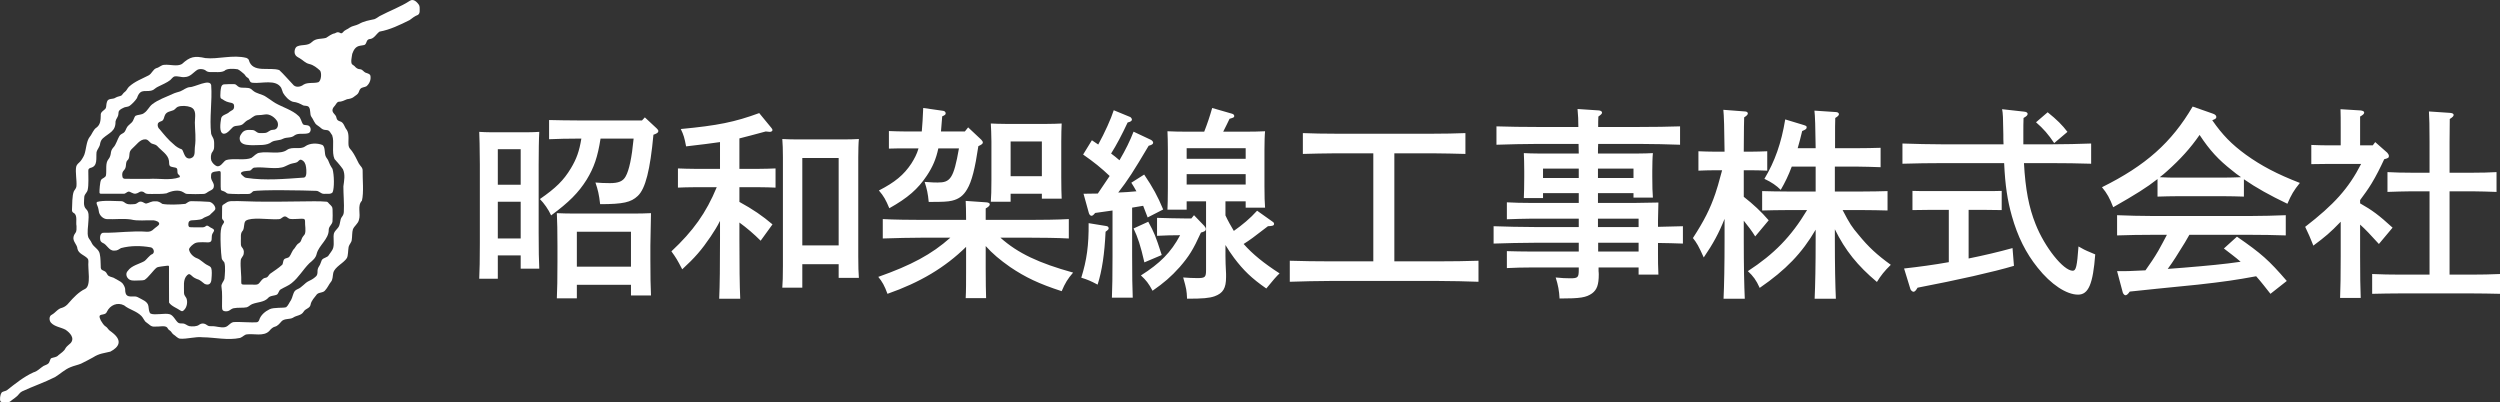
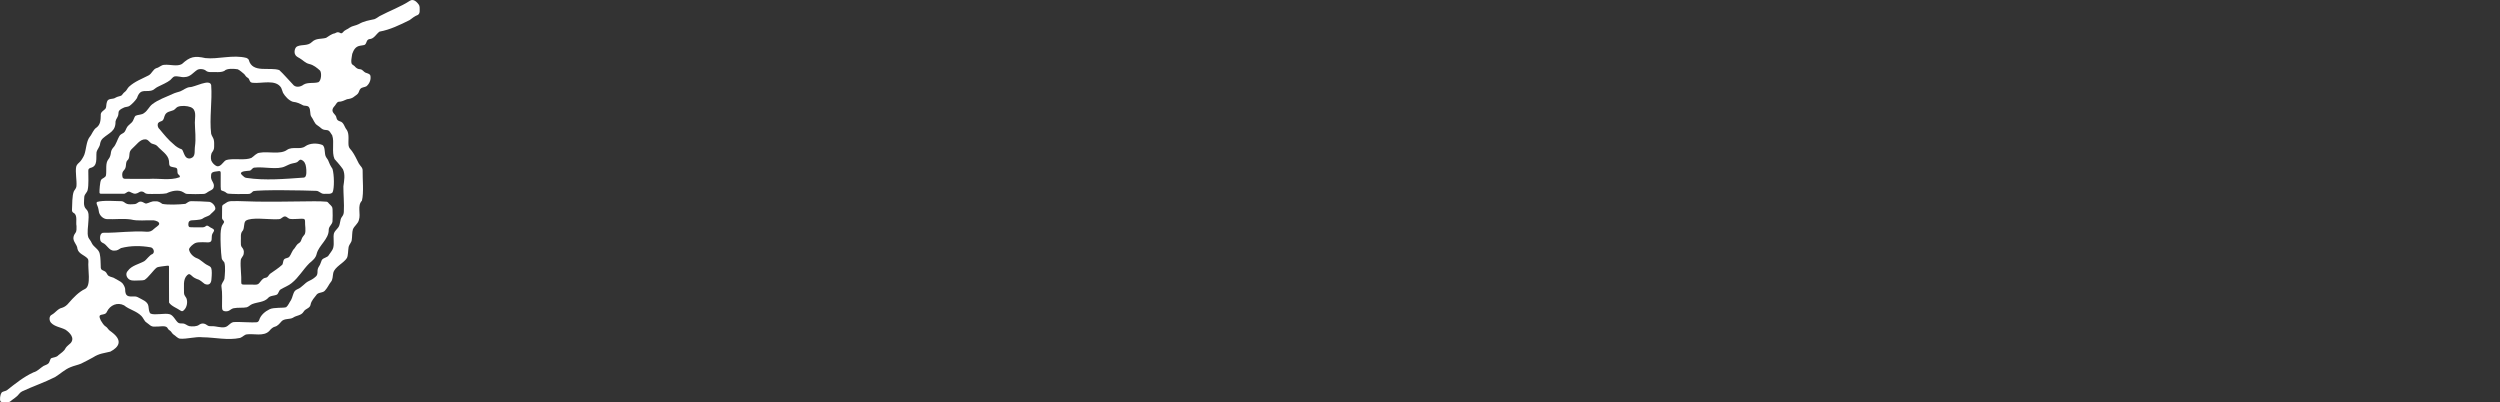
<svg xmlns="http://www.w3.org/2000/svg" id="_レイヤー_2" width="440.699" height="70.937" viewBox="0 0 440.699 70.937">
  <rect x="0" y="0" width="440.699" height="70.937" fill="#333333" stroke="none" />
  <defs>
    <style>.cls-1{fill:#fff;}</style>
  </defs>
  <g id="_レイヤー_1-2">
-     <path class="cls-1" d="M113.171,21.23l.504-.54,2.088,1.944c.216.216.288.324.288.468,0,.216-.144.36-.576.54l-.288.108c-.576,6.192-1.404,9.54-2.772,10.8-1.188,1.116-2.556,1.44-6.624,1.44-.18-1.656-.396-2.556-.828-3.816.864.072,1.584.108,2.556.108,1.512,0,2.304-.324,2.772-1.188.612-1.08,1.08-3.276,1.404-6.66h-5.832c-.504,3.24-1.152,5.112-2.448,7.236-1.44,2.304-3.132,3.996-6.264,6.3-.468-1.044-1.26-2.16-1.98-2.88,2.808-1.944,4.176-3.276,5.472-5.436.972-1.62,1.476-2.988,1.836-5.22h-.684c-1.476,0-3.636.036-5.004.108v-3.384c1.368.036,3.528.072,5.004.072h11.376ZM101.687,50.21v2.376h-3.528c.072-1.44.108-3.528.108-6.336v-2.952c0-2.16-.036-4.572-.108-5.724.936.036,1.8.072,3.06.072h10.476c1.26,0,2.124-.036,3.06-.072q-.036,1.188-.108,5.724v2.448c0,2.88.036,4.968.108,6.336h-3.528v-1.872h-9.54ZM101.687,47.006h9.54v-6.156h-9.54v6.156ZM87.755,45.026v4.104h-3.276c.072-1.332.108-3.456.108-6.264v-13.896q-.036-4.536-.108-5.724c.684.036,1.296.072,2.124.072h6.336c.828,0,1.44-.036,2.124-.072-.072,1.152-.108,3.564-.108,5.724v12.096c0,2.988.036,4.932.108,6.3h-3.276v-2.34h-4.032ZM87.755,32.57h4.032v-6.264h-4.032v6.264ZM87.755,35.558v6.48h4.032v-6.48h-4.032ZM130.343,33.002v2.592c2.376,1.296,4.104,2.484,5.832,3.96l-2.088,2.88c-1.152-1.152-2.448-2.268-3.744-3.204v2.916c0,4.644.036,8.172.144,10.512h-3.708c.108-2.34.144-5.868.144-10.512v-3.204c-.504,1.008-1.008,1.8-1.656,2.772-1.584,2.34-2.772,3.708-5.004,5.76-.9-1.728-1.08-2.016-1.908-3.168,3.816-3.564,6.12-6.768,7.992-11.304h-3.96c-.972,0-2.124.036-2.88.072v-3.384c.792.036,2.088.072,2.88.072h4.536v-4.716c-1.44.216-3.204.432-5.976.756-.288-1.512-.432-2.016-.936-3.06,6.516-.612,9.504-1.224,13.824-2.808l2.16,2.628c.108.144.18.252.18.36,0,.18-.216.324-.468.324-.072,0-.36-.036-.72-.072-2.052.54-3.42.936-4.644,1.224v5.364h3.492c.792,0,2.088-.036,2.88-.072v3.384c-.756-.036-1.908-.072-2.88-.072h-3.492ZM147.839,46.574h-6.408v4.14h-3.528c.072-.828.108-2.052.108-3.816v-19.188c0-1.152-.036-2.556-.108-3.204.792.036,1.548.072,2.592.072h8.316c1.044,0,1.8-.036,2.592-.072-.072.648-.108,2.052-.108,3.204v17.532c0,1.692.036,2.88.108,3.744h-3.564v-2.412ZM147.839,43.262v-15.408h-6.408v15.408h6.408ZM173.759,43.37v3.924c0,2.376.036,4.212.072,5.256h-3.6c.072-1.26.072-2.88.072-5.256v-3.78c-3.708,3.636-8.1,6.264-13.86,8.28-.504-1.404-.936-2.16-1.62-2.988,5.796-2.052,9.396-3.96,12.708-6.912h-4.752c-1.98,0-5.22.072-7.164.144v-3.42c1.836.108,5.076.144,7.164.144h7.524c0-1.584-.036-2.628-.072-3.348l3.636.252c.396.036.612.144.612.36s-.216.432-.72.72v2.016h7.452c2.268,0,5.364-.036,7.2-.144v3.42c-1.908-.108-4.968-.144-7.2-.144h-4.86c3.096,2.772,6.84,4.5,12.816,6.156-.936,1.08-1.404,1.836-2.016,3.276-3.996-1.296-6.408-2.448-9.072-4.248-1.8-1.26-3.132-2.376-4.32-3.708ZM169.043,26.162h-3.636c-.396,1.872-1.008,3.276-2.016,4.788-1.584,2.376-3.348,3.924-6.624,5.76-.612-1.476-.972-2.124-1.836-3.132,2.808-1.44,4.392-2.736,5.724-4.752.54-.864.972-1.656,1.26-2.664h-2.34c-.972,0-2.124,0-2.88.036v-3.096c.792.036,2.124.072,2.88.072h2.916c.108-1.116.18-2.484.252-4.14l3.528.504c.252.036.432.216.432.432s-.108.324-.612.54c-.072.972-.144,1.872-.216,2.664h4.212l.576-.72,2.304,2.16c.18.18.288.36.288.504,0,.216-.18.36-.792.648-.576,3.888-1.152,6.228-1.98,7.596-.648,1.116-1.44,1.728-2.664,2.016-.756.18-1.656.216-3.78.216h-.324c-.144-1.512-.324-2.304-.72-3.528,1.548.108,1.8.108,2.304.108,2.196,0,2.808-.648,3.744-6.012ZM178.151,34.154v1.404h-3.492c.072-.864.108-2.052.108-3.816v-6.768c0-1.152-.072-2.556-.108-3.204.792.036,1.548.072,2.592.072h7.308c1.08,0,1.8-.036,2.592-.072-.036.648-.072,2.052-.072,3.204v6.3c0,1.692.036,2.916.072,3.744h-3.492v-.864h-5.508ZM183.659,31.058v-6.12h-5.508v6.12h5.508ZM211.955,40.922l-.252.072c-1.368,3.024-2.124,4.212-3.744,6.084-1.548,1.728-2.772,2.772-4.788,4.176-.684-1.296-1.152-1.872-2.052-2.7,3.348-2.124,5.292-4.032,6.912-7.092-1.368,0-2.7.036-4.068.108v-3.168c1.332.036,3.564.108,5.04.108h1.008l.468-.576,1.8,1.872c.216.252.288.396.288.576,0,.252-.144.396-.612.54ZM212.603,35.486h-3.42v1.476h-3.384c.036-.828.072-2.052.072-3.816v-6.804c0-1.152-.036-2.556-.072-3.204,1.26.072,2.34.072,3.96.072h2.52c.54-1.368,1.008-2.772,1.404-4.176l3.492,1.008c.252.072.396.216.396.396,0,.252-.072.288-.828.504-.18.396-.36.756-.468.972-.288.576-.468.972-.648,1.296h3.384c1.62,0,2.736,0,3.996-.072-.072.648-.108,2.052-.108,3.204v6.516c0,1.692.036,2.916.108,3.744h-3.42v-1.116h-3.564v2.484c.432.936.936,1.836,1.476,2.736,1.476-1.044,2.88-2.196,4.104-3.564l2.736,1.944c.18.108.252.252.252.36,0,.324-.216.396-1.08.432-2.556,1.98-3.204,2.448-4.284,3.132,1.584,1.8,3.6,3.42,6.336,5.184q-.684.612-2.34,2.664c-2.592-1.8-4.032-3.204-5.688-5.4-.576-.792-1.08-1.512-1.512-2.268v1.908c0,.54.036,2.16.108,3.204v.54c0,1.98-.54,2.844-2.016,3.384-.936.324-2.052.432-4.86.432-.072-1.512-.108-1.692-.684-3.744,1.044.072,1.62.108,2.484.108,1.404,0,1.548-.144,1.548-1.476v-12.06ZM209.183,27.998h10.404v-1.872h-10.404v1.872ZM209.183,30.698v1.836h10.404v-1.836h-10.404ZM201.515,36.278l-1.944.324v8.496c0,3.312.036,5.796.108,7.38h-3.672c.072-1.584.108-4.068.108-7.38v-7.992c-1.044.144-2.088.288-3.06.432-.288.36-.468.504-.648.504s-.396-.216-.468-.504l-.936-3.384c.9,0,1.728-.036,2.52-.036.72-1.044,1.404-2.052,2.088-3.096-1.512-1.44-2.772-2.448-4.68-3.78l1.548-2.52c.396.252.756.504,1.116.756,1.152-2.088,2.268-4.572,2.736-6.048l2.88,1.188c.18.072.324.324.324.468,0,.216-.252.396-.756.504-1.008,2.16-2.016,4.068-2.916,5.472.504.396,1.008.756,1.476,1.188,1.08-1.836,1.872-3.456,2.484-5.04l3.06,1.44c.216.108.396.324.396.504,0,.252-.252.396-.792.54-2.736,4.608-3.636,6.012-5.364,8.244,1.044-.036,2.124-.108,3.204-.216-.288-.54-.576-1.008-.9-1.512l2.268-1.44c1.548,2.304,2.376,3.816,3.348,6.156l-2.736,1.404c-.288-.792-.576-1.44-.792-2.052ZM199.823,40.274l2.592-1.188c1.08,2.016,1.224,2.304,2.376,5.868l-3.06,1.296c-.684-2.988-1.152-4.392-1.908-5.976ZM191.903,39.338l3.096.504c.288.036.432.18.432.396,0,.144-.036.216-.216.36l-.324.252c-.18,3.852-.612,6.84-1.404,9.324-1.224-.648-1.728-.864-2.88-1.224.972-3.096,1.332-5.724,1.296-9.612ZM242.087,46.07v-19.044h-6.66c-1.872,0-4.212.072-5.76.108v-3.672c1.548.072,3.888.108,5.76.108h17.172c1.656,0,4.176-.036,5.724-.108v3.672c-1.548-.036-4.068-.108-5.724-.108h-6.804v19.044h7.668c2.268,0,5.328-.036,7.164-.108v3.708c-1.908-.072-4.968-.144-7.164-.144h-18.936c-1.98,0-5.22.072-7.164.144v-3.708c1.872.072,5.112.108,7.164.108h7.56ZM281.687,34.046v1.728h6.408q3.204-.036,4.248-.072-.036.648-.072,3.168v1.116l4.392-.108v3.06c-1.476-.036-2.916-.108-4.392-.108v2.016c0,1.332,0,1.8.072,3.564h-3.492v-1.26h-7.056v.648c0,.108.036.216.036.54,0,1.872-.324,2.736-1.188,3.384-1.044.72-2.016.9-5.724.9-.072-1.368-.252-2.34-.684-3.708,1.08.108,1.728.144,2.556.144,1.368,0,1.512-.144,1.512-1.512v-.396h-8.352c-1.188,0-3.204.036-4.32.108v-2.988c1.08.036,2.916.072,4.32.072h8.352v-1.548h-7.848c-1.98,0-5.22.072-7.164.144v-3.06c1.872.072,5.112.144,7.164.144h7.848v-1.476h-8.352c-1.188,0-3.204.072-4.32.108v-2.988c1.08.072,2.916.108,4.32.108h8.352v-1.728h-6.3v.864h-3.384c.036-.828.072-2.052.072-3.636v-1.116c0-1.116-.036-2.52-.072-3.168.792.036,1.512.072,2.592.072h7.092l-.036-1.692h-7.308c-1.98,0-5.22.072-7.164.144v-3.24c1.836.072,5.112.108,7.164.108h7.272c0-1.044-.036-2.124-.144-3.168l3.78.252c.324.036.54.18.54.396,0,.18-.18.36-.648.684-.036.612-.036,1.224-.036,1.836h7.272c2.268,0,5.328-.036,7.164-.108v3.24c-1.908-.072-4.968-.144-7.164-.144h-7.272c-.036.576-.036,1.116-.036,1.692h7.056c1.08,0,1.8-.036,2.628-.072-.072.648-.108,2.052-.108,3.168v.936c0,1.692.036,2.916.108,3.744h-3.42v-.792h-6.264ZM281.687,31.382h6.264v-1.656h-6.264v1.656ZM288.851,44.342v-1.548h-7.128v1.548h7.128ZM288.851,40.022v-1.476h-7.164v1.476h7.164ZM278.303,31.382v-1.656h-6.3v1.656h6.3ZM307.391,30.014v4.68c1.62,1.26,3.132,2.664,4.392,4.14l-2.376,2.844c-.54-.9-1.296-1.872-2.016-2.772v3.24c0,4.716.072,8.208.18,10.512h-3.744c.108-2.34.18-5.868.18-10.512v-3.564c-.972,2.448-2.016,4.392-3.672,6.804-.864-1.944-1.26-2.628-1.908-3.42,1.98-3.06,3.024-5.112,3.96-7.848.216-.576.612-1.944,1.188-4.104h-1.332c-.936,0-2.016.036-2.844.072v-3.42c.792.036,2.088.072,2.844.072h1.764c-.036-3.996-.108-6.444-.216-7.38l3.78.288c.324,0,.54.144.54.36,0,.18-.18.396-.648.684-.036,1.044-.036,1.224-.072,6.048h1.296c.756,0,2.052-.036,2.844-.072v3.42c-.828-.036-1.908-.072-2.844-.072h-1.296ZM316.895,26.126h3.168c-.036-3.564-.108-5.796-.216-6.624l3.78.252c.324,0,.54.18.54.36,0,.216-.18.396-.648.684-.036,1.008-.036,1.224-.036,5.328h3.708c1.404,0,3.24-.036,4.32-.072v3.42c-1.08-.036-3.132-.108-4.32-.108h-3.744v4.392h5.004c1.368,0,3.24-.036,4.284-.072v3.42c-1.08-.036-3.096-.072-4.284-.072h-3.636c1.296,2.484,1.62,2.952,2.808,4.356,1.728,2.124,3.24,3.528,5.688,5.292-1.116,1.08-1.764,1.908-2.448,3.024-3.42-2.88-5.58-5.544-7.416-9.288v1.728c0,4.716.072,8.208.18,10.512h-3.744c.108-2.34.18-5.868.18-10.512v-1.656c-2.412,4.14-5.256,7.092-9.864,10.26-.612-1.368-1.152-2.088-2.088-2.952,4.644-3.024,7.632-6.084,10.44-10.764h-3.6c-1.188,0-3.204.036-4.32.072v-3.42c1.08.036,2.952.072,4.32.072h5.112v-4.392h-4.212c-.576,1.548-1.188,2.808-1.944,4.104-.756-.756-1.584-1.332-2.88-1.944,1.836-3.06,2.988-6.3,3.672-10.476l3.204.972c.468.144.576.216.576.396,0,.288-.108.396-.792.684-.252,1.116-.54,2.124-.792,3.024ZM347.027,36.998v8.568c2.664-.54,5.292-1.152,7.74-1.836l.252,3.132c-3.636,1.08-9.864,2.484-16.992,3.852-.288.504-.504.72-.72.72-.18,0-.468-.252-.54-.468l-1.116-3.636c2.592-.288,5.256-.648,7.884-1.116v-9.216h-3.528l-2.88.036v-3.384c.792.036,2.088.036,2.88.036h9.972c.792,0,2.088,0,2.88-.036v3.384l-2.88-.036h-2.952ZM356.675,25.442h4.788c2.268,0,5.328-.072,7.164-.144v3.564c-1.908-.072-4.968-.108-7.164-.108h-4.68c.252,4.608.864,7.812,2.052,10.764,1.584,4.032,4.896,8.208,6.552,8.208.576,0,.756-.792,1.008-4.284.864.504,1.26.684,1.512.792q1.008.432,1.44.612c-.396,5.22-1.188,7.092-3.024,7.092-2.052,0-4.788-1.8-7.128-4.752-2.088-2.592-3.528-5.508-4.536-9.072-.792-2.808-1.188-5.4-1.368-9.36h-10.764c-1.98,0-5.22.036-7.164.108v-3.564c1.872.072,5.112.144,7.164.144h10.656c-.036-.576-.036-1.152-.036-1.764-.036-2.88-.072-3.744-.216-4.428l3.888.432c.396.036.612.18.612.396,0,.252-.216.432-.72.72-.036,1.044-.036,1.476-.036,2.592v2.052ZM358.907,21.554l2.052-1.764c1.656,1.332,2.556,2.232,3.492,3.456l-2.34,1.98c-1.008-1.512-1.908-2.556-3.204-3.672ZM395.555,31.598v3.06c-1.044-.036-2.556-.072-3.6-.072h-8.028c-1.044,0-2.556.036-3.6.072v-3.096c-1.872,1.476-3.888,2.736-7.812,4.968-.612-1.584-1.08-2.448-1.98-3.528,7.704-3.816,12.276-7.884,15.984-14.22l3.492,1.224c.468.144.684.36.684.612s-.144.36-.72.576c1.8,2.592,3.42,4.248,5.94,6.084,2.7,1.944,5.508,3.42,9.504,4.968-1.08,1.332-1.512,2.088-2.196,3.672-3.096-1.476-5.544-2.844-7.668-4.32ZM383.927,31.31h8.028c1.044,0,2.052-.036,3.096-.072-.576-.396-1.116-.792-1.62-1.224-2.34-1.836-3.888-3.492-5.688-6.228-1.62,2.34-3.384,4.284-5.724,6.372-.432.396-.864.756-1.296,1.08,1.08.072,2.124.072,3.204.072ZM403.115,49.526l-2.88,2.268c-.828-1.044-1.62-2.088-2.52-3.096-3.492.648-5.724.972-10.26,1.476q-1.332.144-7.2.72c-1.764.18-2.16.216-4.824.504-.288.432-.54.648-.756.648-.18,0-.396-.252-.468-.468l-1.008-3.78h1.152c1.296,0,2.556-.108,3.852-.144.792-1.116,1.584-2.268,2.268-3.456.54-.936,1.008-1.872,1.512-2.808h-2.34c-1.764,0-4.896.036-6.444.108v-3.564c1.476.072,4.608.144,6.444.144h16.848c1.98,0,4.824-.072,6.444-.144v3.564c-1.692-.072-4.536-.108-6.444-.108h-10.548c-.324.54-.576,1.008-.792,1.368-1.404,2.268-2.016,3.276-3.024,4.644.9-.072,1.836-.144,2.808-.216,4.32-.36,7.092-.612,10.044-1.044-.936-.828-1.944-1.548-2.952-2.34l2.304-2.088c4.356,3.024,5.58,4.104,8.784,7.812ZM416.219,28.898h-5.94l-2.844.036v-3.384c.792.036,2.088.072,2.844.072h2.34v-3.06c0-1.62,0-2.052-.036-3.312l3.528.216c.396.036.648.18.648.36,0,.252-.216.432-.72.72v5.076h2.232l.432-.576,2.124,1.872c.144.144.288.396.288.576,0,.288-.108.396-.828.576-.684,1.476-1.404,2.916-2.232,4.284-.612,1.008-1.296,1.944-2.016,2.916v.576c2.16,1.224,3.276,2.052,5.724,4.284l-2.412,2.88c-1.44-1.584-2.376-2.592-3.312-3.42v5.544c0,3.312.036,5.76.108,7.38h-3.636c.072-1.62.108-4.068.108-7.38v-6.048c-1.872,1.944-2.7,2.628-4.824,4.212-.108-.288-.216-.54-.288-.72-.18-.504-.576-1.368-1.152-2.592,5.076-3.924,7.632-6.732,9.864-11.088ZM428.279,48.41v-14.688h-3.096c-1.188,0-3.24.072-4.32.108v-3.492c1.08.072,2.916.108,4.32.108h3.096v-5.4c0-2.844-.036-4.356-.108-5.4l3.744.252c.396.036.612.144.612.36s-.18.396-.684.72l-.036,4.068v5.4h3.96c1.404,0,3.24-.036,4.32-.108v3.492c-1.116-.036-3.132-.108-4.32-.108h-3.96v14.688h3.852c1.44,0,3.78-.036,5.04-.108v3.492c-1.332-.036-3.672-.072-5.04-.072h-12.492c-1.512,0-3.528.036-5.004.072v-3.492c1.368.072,3.42.108,5.004.108h5.112Z" />
    <path class="cls-1" d="M73.865.872c-.319-.465-.942-1.152-1.586-.75-1.645,1.078-3.593,1.781-5.366,2.722-.383.238-.538.386-.921.539-.995.222-1.804.317-2.741.861-.5.27-1.155.312-1.597.618-.367.312-.878.402-1.166.798-.064.079-.256.285-.437.19-.442-.243-.575-.222-1.027.026-.596.1-1.054.502-1.544.798-.873.248-1.762.016-2.496.735-.74.735-1.73.386-2.576.761-.452.185-.58.999-.405,1.379.133.37.49.528.809.708.66.38.974.856,1.725,1.031.729.164,1.336.661,1.884,1.157.314.439.213,1.77-.287,2.045-.809.248-1.874-.021-2.603.417-.564.449-1.48.592-1.932-.063-.729-.756-1.634-1.823-2.374-2.494-1.746-.587-4.743.608-5.371-1.792-.064-.143-.197-.259-.399-.344-2.385-.629-5.02.275-7.25.026-1.9-.418-2.693-.28-4.136,1.046-.841.491-2.129.042-3.103.143-.559.011-.862.46-1.389.581-.623.201-.793.967-1.379,1.279-1.214.629-2.433,1.057-3.476,2.014-.288.285-.426.724-.74.914-.256.169-.362.439-.58.624-.25.137-.708.174-1.011.365-.5.37-1.315.037-1.528.729-.058.137-.106.455-.106.476-.037.275-.021.587-.208.798-.346.344-.852.55-.788,1.126-.016.809-.048,1.617-.724,2.13-.612.381-.804,1.2-1.235,1.681-.591.772-.601,2.193-.931,3.102-.122.333-.42.846-.708,1.194-.298.328-.634.518-.735.951-.181.92.138,2.42.048,3.435-.037.354-.272.587-.447.872-.341.772-.287,2.394-.341,3.282-.021.317.112.465.367.597.639.428.282,1.58.431,2.278,0,.386.048.909-.186,1.189-.138.164-.298.465-.346.74-.149.803.649,1.3.697,2.077.197.898,1.256,1.104,1.799,1.723.117.148.133.328.133.523-.149,1.263.548,4.233-.575,4.82-1.097.502-2.108,1.57-2.869,2.452-.314.396-.713.729-1.203.877-.74.143-1.171.877-1.789,1.21-.548.238-.495,1.046-.165,1.416.665.724,1.703.787,2.56,1.237.772.518,1.682,1.459.915,2.352-.266.275-.697.555-.894.883-.255.581-.836.877-1.288,1.274-.287.354-.825.354-1.224.507-.261.143-.245.682-.538.946-.218.217-.548.264-.841.428-.591.365-1.065.946-1.767,1.126-1.714.777-3.226,2.003-4.695,3.16-.351.217-.761.164-.963.46-.202.296-.362,1.215-.144,1.506.176.201.719.164,1.144.174.208-.021.41-.058.575-.185.49-.433,1.112-.735,1.522-1.295.149-.18.335-.359.532-.454,1.911-.899,3.896-1.554,5.829-2.532.937-.571,1.703-1.342,2.725-1.744.543-.238,1.325-.396,1.847-.618.708-.322,1.427-.745,2.129-1.11,1.107-.719,1.948-.729,3.05-1.015,1.544-.814,2.039-1.865.607-3.134-.24-.222-.522-.412-.777-.608-.277-.243-.378-.528-.649-.676-.389-.238-.607-.671-.868-1.068-.782-1.58.719-.608,1.086-1.564.548-1.141,1.836-1.718,3.018-1.104.942.777,2.151.962,3.05,1.871.346.338.516.92.878,1.136.522.338.782.803,1.48.735.793.053,1.757-.243,2.167.143.16.291.277.428.532.581.24.169.335.486.596.666.378.217.676.655,1.144.74,1.336.09,2.72-.396,3.992-.248,2.198.021,4.434.581,6.611.116.511-.185.761-.602,1.219-.629,1.139-.169,2.938.417,3.912-.587.271-.328.612-.676.995-.766.463-.095.83-.544,1.145-.909.495-.587,1.485-.338,2.049-.671.602-.433,1.453-.354,1.868-1.052.351-.608,1.118-.565,1.235-1.253.122-.703.697-1.268,1.123-1.834.437-.412,1.144-.201,1.49-.745.367-.381.633-1.015.937-1.385.399-.449.325-1.052.447-1.612.224-1.073,1.868-1.76,2.401-2.637.234-.412.197-1.337.309-1.971.107-.454.479-.724.548-1.194.096-.618.042-1.416.213-1.913.24-.587.884-.972,1.043-1.607.389-1.12-.335-2.526.538-3.425.362-1.427.096-3.921.128-5.258.043-.587-.41-.83-.676-1.305-.383-.74-.734-1.538-1.219-2.198-.224-.275-.5-.523-.57-.883-.138-.84.176-1.998-.309-2.812-.458-.502-.5-1.369-1.251-1.543-.138-.048-.282-.111-.383-.206-.181-.169-.197-.439-.277-.655-.213-.439-.761-.692-.607-1.279.069-.254.266-.46.437-.661.202-.238.298-.571.628-.645.511.016,1.011-.243,1.475-.444.506-.069.942-.159,1.336-.518.277-.201.586-.375.713-.692.096-.217.16-.476.335-.645.25-.269.782-.264,1.038-.428.474-.391.793-1.036.724-1.691.005-.497-.506-.571-.878-.703-.367-.169-.5-.539-.916-.602-.463-.016-.74-.211-1.022-.55-.149-.148-.319-.217-.442-.328-.293-.354-.027-1.385.032-1.839.261-.703.57-1.321,1.437-1.443.149-.021.335-.058.484-.079.729-.016.431-.972,1.097-1.078.825-.021,1.198-.909,1.794-1.321,1.847-.328,3.614-1.194,5.307-2.035.463-.349.91-.708,1.443-.904.437-.259.309-.851.319-1.348-.021-.106-.032-.248-.08-.344l-.037-.074h.005ZM58.567,23.887c.41,1.136-.144,2.922.405,4.149.516.571,1.054,1.184,1.485,1.802.437.972.202,2.014.075,3.018-.011,1.226.16,3.145.08,4.423,0,.37-.106.645-.319.925-.458.539-.224,1.464-.777,2.024-.218.28-.527.55-.639.882-.202.687.09,1.739-.144,2.6-.133.465-.516.83-.75,1.221-.239.518-.979.449-1.262.925-.149.291-.224.714-.421.994-.208.312-.351.618-.33,1.046,0,.291-.037.597-.25.808-.378.365-.841.634-1.315.856-.671.312-1.208,1.136-1.975,1.422-.16.074-.33.174-.447.301-.351.444-.404,1.131-.681,1.612-.298.417-.495.972-.862,1.263-.538.174-2.167-.005-2.912.354-.809.396-1.591,1.041-1.842,1.913-.085.196-.202.354-.426.386-.777.084-2.89-.09-3.907-.042-.729-.032-1.022.75-1.682.898-.766.169-1.576-.206-2.342-.159-.33,0-.564-.011-.735-.132-.224-.159-.431-.301-.735-.338-.293-.042-.543.069-.761.217-.41.328-1.256.322-1.751.233-.442-.116-.687-.481-1.198-.465-.298,0-.564,0-.767-.153-.458-.375-.836-1.321-1.485-1.48-.82-.238-2.576.217-3.337-.1-.346-.233-.325-.957-.399-1.337-.133-.83-1.123-1.136-1.757-1.501-.213-.127-.468-.211-.793-.195-1.123.058-1.554-.037-1.549-1.332-.069-.396-.277-.734-.495-1.009-.224-.28-1.081-.666-1.56-.962-.373-.143-.846-.195-1.043-.507-.09-.132-.17-.28-.255-.412-.181-.264-.532-.307-.783-.486-.08-.1-.149-.19-.16-.338-.043-.761-.011-1.744-.186-2.479-.17-.856-1.091-1.157-1.421-1.913-.149-.37-.426-.634-.586-.967-.271-.814-.021-1.903.021-3.018.043-.698.122-1.48-.405-1.966-.575-.544-.346-1.506-.33-2.214.08-.465.484-.703.591-1.152.218-.904.106-2.563.117-3.356-.016-.322.09-.449.389-.555,1.315-.285.953-1.686,1.059-2.753.133-.571.575-.899.639-1.538.075-.365.213-.666.484-.92,1.113-.988,2.262-1.21,2.225-2.959.069-.465.431-.735.495-1.231.032-.301.027-.571.186-.719.271-.285.543-.37.873-.539.309-.106.676-.079.974-.301.41-.317.958-.861,1.256-1.342.655-1.977,1.725-.824,2.906-1.469.261-.174.49-.391.788-.528.719-.359,1.639-.745,2.167-1.173.234-.201.41-.486.681-.624.58-.169,1.262.18,1.879.09,1.006-.026,1.48-.808,2.214-1.274.452-.248,1.23-.132,1.538.169.181.143.426.233.825.227.766-.058,1.719.143,2.406-.211.447-.492,1.783-.381,2.363-.28.394.18.809.581,1.145.851.277.375.319.481.697.698.181.159.218.465.367.64.101.127.25.169.42.19,1.597.169,4.083-.682,5.025.883.149.307.213.639.325.888.346.597,1.022,1.358,1.735,1.575.799.09,1.182.301,1.836.645.309.101.745,0,.985.285.351.449.144,1.268.42,1.686.378.465.548,1.215,1.038,1.506.287.169.554.423.825.634.256.201.649.217.942.243.458.058.612.565.868.883l.032.058-.011.011Z" />
    <path class="cls-1" d="M57.774,28.135c-.09-.143-.197-.275-.282-.423-.389-.576-.059-1.844-.692-2.172-.916-.349-2.198-.328-3.002.259-.878.65-2.236-.042-3.194.618-1.187.877-3.353.222-4.817.507-.602.042-1.006.624-1.474.914-1.043.439-2.704.095-4.024.285-.266.032-.506.1-.697.285-.33.306-.756,1.015-1.347.893-.421-.148-.825-.587-1.001-1.004-.128-.46-.085-1.168.17-1.48.186-.254.346-.528.335-.983,0-.412.032-.888-.085-1.274-.106-.338-.351-.613-.442-.983-.33-2.748.218-5.776.005-8.567-.218-1.2-2.976.391-3.779.349-.623.063-1.118.523-1.682.75-.484.159-.841.222-1.352.46-1.262.597-2.465.957-3.582,1.813-.564.439-.798,1.126-1.427,1.538-.405.349-1.086.275-1.48.476-.298.195-.325.824-.719,1.205-.245.264-.57.47-.777.761-.25.354-.309.877-.697,1.083-.25.159-.522.264-.681.529-.357.592-.601,1.543-1.059,2.008-.192.222-.367.486-.426.824-.048.47-.154.92-.468,1.289-.559.666-.277,1.908-.415,2.806-.096.449-.649.476-.868.819-.197.365-.298,1.839-.277,2.251.053.248.245.164.66.185.958,0,2.869.005,3.588,0,.351.021.548-.328.868-.381.325-.026.772.439,1.262.365.208-.037.399-.127.575-.233.362-.248.766-.169,1.049.106.304.238.756.159,1.192.18.777-.011,1.911.032,2.614-.111.852-.423,2.14-.735,2.992-.18.239.148.373.27.681.285.708.042,2.161.042,2.874,0,.447-.026.628-.328,1.118-.555.266-.132.575-.275.655-.592.234-.824-.575-1.168-.463-2.014.005-.137.011-.322.069-.444.149-.359.995-.365,1.325-.423.277-.016.309.095.309.417.021.766-.043,2.415.032,2.854.027.063.08.127.144.164.24.095.41.116.596.232.202.132.33.296.58.312.692.074,2.624.09,3.508.053.484,0,.591-.28.862-.481,1.123-.301,9.044-.153,11.098-.069.516-.016.809.528,1.373.528.479-.042,1.267.137,1.544-.291.314-.761.271-3.055-.027-4.101-.421-.645-.522-.888-.793-1.57l-.042-.074-.005-.005ZM31.633,31.253c-1.661.613-3.684.148-5.392.28-1.411,0-2.832.01-4.242-.016-.186-.021-.319-.095-.383-.238-.09-.296-.128-.777.069-1.057.17-.233.426-.455.474-.803.085-.396.011-.803.266-1.115.532-.439.266-1.12.522-1.67.09-.18.229-.328.378-.465.703-.597,1.331-1.628,2.273-1.607.618-.011.777.713,1.357.809.33.09.553.164.772.38.729.819,1.911,1.501,2.049,2.558.064.291-.011.661.144.914.24.301.969.217,1.219.428.208.18.085.645.176.883.059.291.495.349.367.666l-.042.048-.005.005ZM34.348,25.974c-.085.761.149,1.654-.719,1.924-.213.063-.458.053-.655-.058-.495-.222-.676-1.369-.931-1.517-.527-.169-1.049-.507-1.411-.872-.953-.777-1.73-1.749-2.491-2.669-.25-.201-.383-.544-.335-.861.043-.402.405-.46.719-.592.41-.196.373-.735.575-1.083.303-.587.942-.597,1.475-.819.298-.143.474-.47.761-.597.639-.254,1.645-.185,2.273.058,1.123.455.735,1.765.74,2.716.021,1.496.229,2.685.011,4.281l-.011.106v-.016ZM53.601,31.301c-3.332.238-6.867.555-10.129.063-.33-.032-.495-.217-.74-.444-.16-.153-.314-.296-.25-.433.138-.338,1.07-.349,1.501-.396.357-.032.447-.476.825-.539,1.693-.217,4.088.444,5.461-.233.447-.201.852-.433,1.336-.523.303-.079.442-.058.782-.217.234-.137.373-.481.692-.423.58.217.804.735.873,1.321.074.486.154,1.665-.288,1.797l-.069.021.005.005Z" />
    <path class="cls-1" d="M36.919,35.582c-1.001-.069-2.241-.122-3.252-.122-.421.016-.655.307-.985.476-1.128.132-3.098.201-4.067.005-.362-.254-.713-.507-1.203-.444-.724-.085-1.113.301-1.661.391-.165-.016-.383-.159-.559-.243-.154-.09-.442-.122-.447-.106-.468.053-.543.402-1.027.439-.138.016-.303.026-.442.032-.367.016-.809.027-1.113-.174-.24-.153-.431-.349-.735-.37-.937-.011-3.295-.195-4.317.132-.17.132-.064.375.064.692.176.375.208.803.282,1.157.154.565.713,1.136,1.373,1.178,1.4.069,2.837-.137,4.237.063,1.278.322,2.683.09,4.019.153.362.048,1.011.227.974.634-.021.275-.633.592-.937.888-.351.365-.719.518-1.256.486-2.475-.196-4.993.206-7.484.18-.798-.111-.83.93-.665,1.437.074.143.202.248.341.328.836.296,1.107,1.453,2.097,1.385.527.021.809-.233,1.176-.449,1.719-.449,3.529-.433,5.243-.127.479.09.782.877.298,1.184-.49.137-1.011.978-1.453,1.263-.862.486-2.267.772-2.885,1.696-.404.396-.303,1.015.08,1.379.373.381.932.349,1.608.322.41-.037.862.021,1.245-.1.713-.428,1.602-1.786,2.177-2.188.293-.169,1.336-.238,1.815-.317.266-.021.325-.011.33.18.011.967-.016,4.656.011,6.315.389.634,1.453.999,2.039,1.427.096.048.213.116.319.079.101-.005.293-.196.298-.211.511-.486.66-1.443.399-2.072-.17-.328-.415-.513-.42-.914.037-1.057-.24-2.394.564-3.145.117-.079.256-.227.41-.169.298.1.511.476.926.676.122.063.271.132.399.185.591.148.91.555,1.368.867.809.328,1.16-.164,1.176-.925.064-.671.101-1.501-.048-1.887-.112-.259-.367-.375-.612-.491-.692-.307-1.262-1.036-1.959-1.258-.607-.233-1.272-.893-1.341-1.559.106-.396.639-.835,1.043-1.073.362-.169.852-.174,1.347-.174.814-.037,1.661.322,1.608-.698,0-.301.027-.597.138-.809.085-.18.288-.407.282-.597-.08-.328-.554-.375-.841-.629-.266-.195-.431-.243-.569-.132-.256.206-.42.27-.921.248-.644-.011-1.57.016-1.922-.026-.314-.048-.293-.428-.271-.677.064-.735.862-.486,1.474-.597.41-.042.756-.084.995-.222.341-.291.979-.417,1.299-.65.234-.28.82-.714.947-.972.176-.444-.378-1.163-.905-1.326l-.085-.026h-.021Z" />
    <path class="cls-1" d="M58.056,35.957c-.16-.159-.271-.396-.495-.402-.681-.069-1.347-.069-2.193-.074-4.775.048-8.756.164-13.483-.037-.756.053-1.448-.127-2.012.301-.144.111-.309.206-.463.296-.351.196-.229.46-.261,1.073,0,.47-.021.994-.011,1.284,0,.354.33.444.362.682.021.254-.378.555-.468,1.004-.096.375-.138.766-.149,1.141-.037,1.062.043,3.24.197,4.297.048.317.319.497.474.756.223.75.08,2.214.011,2.896-.133.47-.623.861-.522,1.385.181,1.152.08,2.32.096,3.472,0,.285.011.544.149.682.261.238.793.201,1.081.058.25-.132.463-.359.804-.433.756-.153,1.693-.032,2.332-.169.357-.111.591-.417.937-.555.953-.386,2.06-.306,2.795-1.052.325-.481,1.187-.402,1.597-.639.277-.206.319-.698.612-.888.596-.37,1.475-.698,1.964-1.126,1.262-1.004,1.996-2.383,3.135-3.514.591-.492,1.139-.92,1.294-1.707.41-1.475,2.102-2.531,2.108-4.122-.027-.655.585-.93.665-1.512.043-.539.037-1.559.011-2.146.011-.439-.234-.634-.511-.904l-.059-.058.005.011ZM53.696,41.331c-.165.227-.426.481-.538.851-.106.338-.234.544-.421.639-.378.195-.591.639-.836.978-.468.449-.554,1.057-.931,1.501-.186.164-.458.18-.676.275-.447.159-.33.766-.532,1.089-.596.534-1.411,1.099-2.097,1.559-.25.174-.351.497-.601.661-.202.111-.463.079-.681.254-.303.211-.607.745-.841.914-.431.248-.83.079-1.565.122-.548-.016-1.081.026-1.283-.042-.16-.069-.16-.201-.165-.381.059-1.115-.186-2.69-.096-3.784,0-.555.49-.729.532-1.29.096-.481-.085-.83-.367-1.152-.154-.19-.144-.539-.144-1.036.058-.639-.112-1.247.245-1.712.468-.428.176-1.48.628-1.866.99-.671,3.865-.201,5.488-.264.415,0,.639-.021.862-.238.17-.143.378-.27.607-.254.25.032.474.312.719.402.532.169,2.012-.069,2.55.032.192.063.213.243.218.433-.032.703.197,1.596-.032,2.23l-.043.069v.011Z" />
-     <path class="cls-1" d="M40.421,19.749c-.394.433-1.336.465-1.443,1.141-.117.745-.42,2.563.447,2.685.623.053,1.24-.824,1.661-1.194.506-.354,1.336-.079,1.815-.581.245-.222.463-.465.761-.618.633-.222.99-.824,1.655-.872.49,0,.995-.069,1.405-.132.83-.153,1.815.555,2.193,1.295.234.645.011,1.411-.767,1.406-.793.026-.825.592-1.65.571-.197.005-.415.016-.607.011-.703.026-.772-.502-1.384-.539-.799-.042-1.496-.106-1.986.708-.33.444-.362.988-.064,1.416.458.555,1.395.518,2.055.555,1.07-.074,2.512.137,3.412-.592.585-.333,1.357-.206,1.969-.55.703-.333,1.427-.069,2.039-.597.644-.46,1.565-.164,2.299-.349.569-.069.665-.809.389-1.163-.256-.428-.937-.169-1.219-.46-.271-.375-.351-1.131-.82-1.49-.99-.967-2.859-1.543-4.014-2.214-.559-.328-1.123-.787-1.666-1.115-.692-.497-1.687-.523-2.358-1.136-.085-.079-.197-.174-.287-.248-.554-.37-1.506-.111-2.049-.312-.399-.143-.5-.518-.905-.539-.506-.037-1.293.01-1.836.037-.538.074-.532.793-.596,1.268-.032.56-.08,1.057.09,1.215.474.27.804.56,1.416.687.282.063.681.09.836.365.101.296.096.708-.144.92-.17.153-.41.222-.596.38l-.064.053.011-.011Z" />
  </g>
</svg>